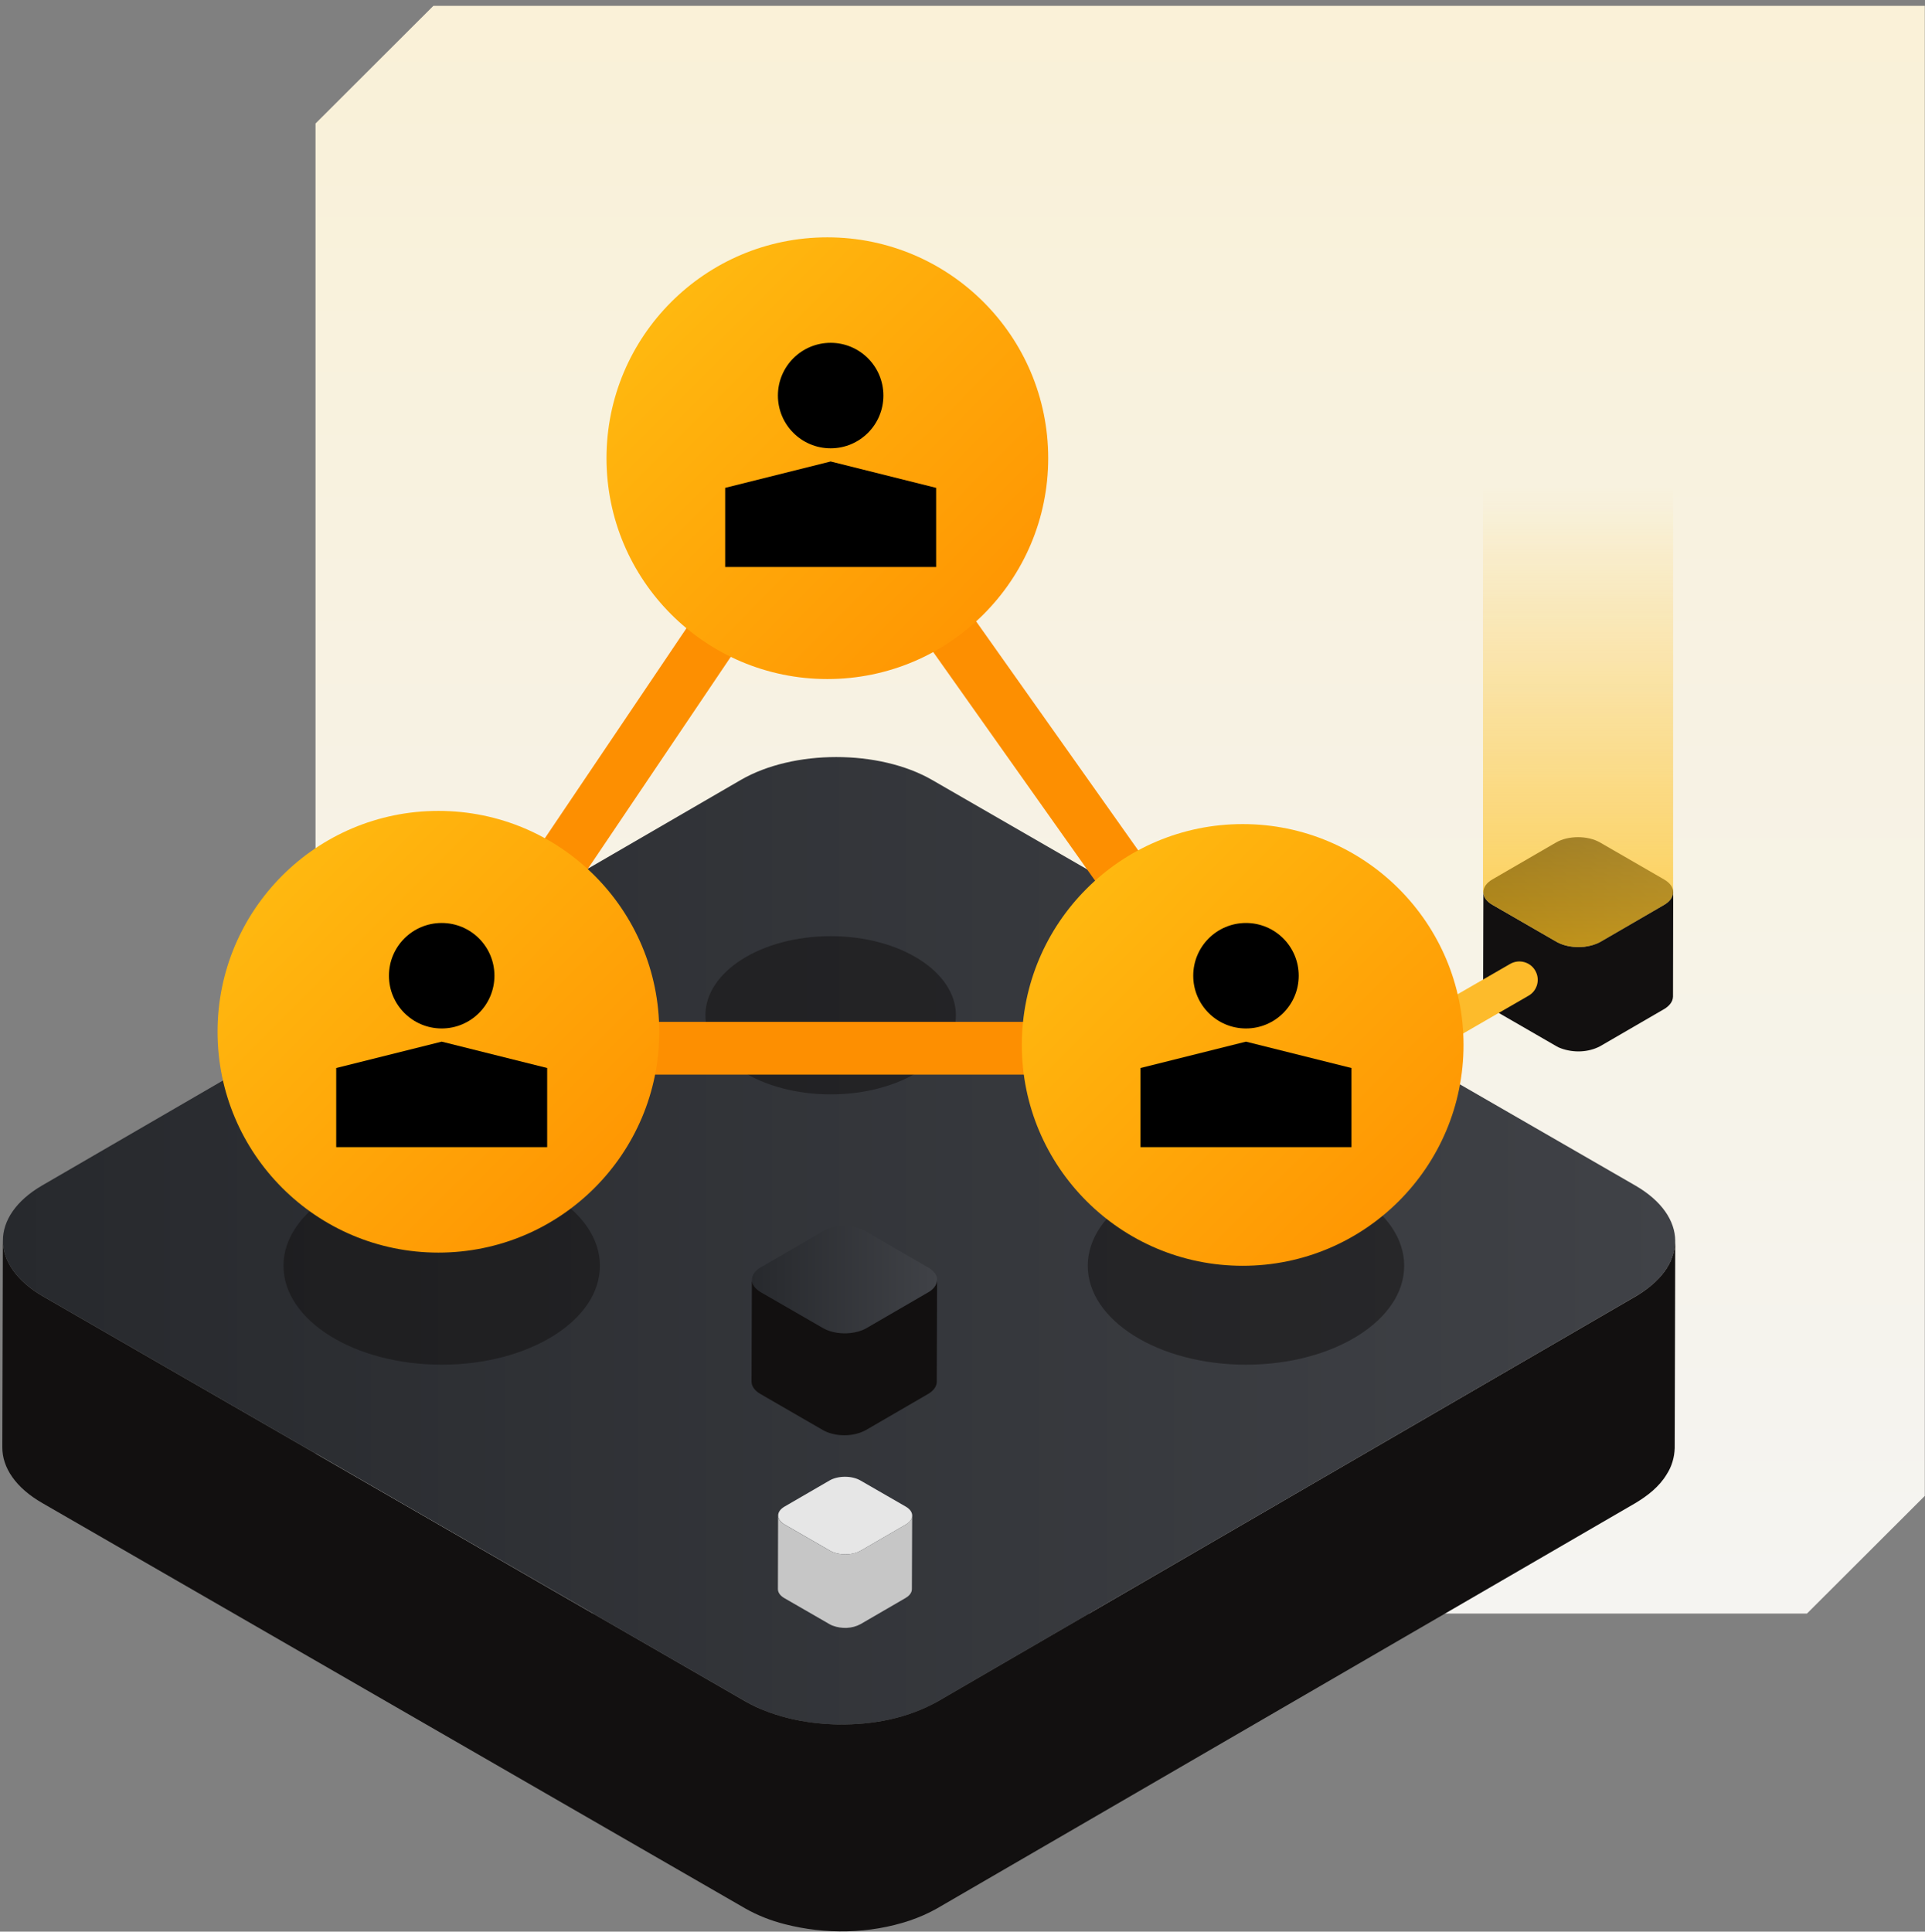
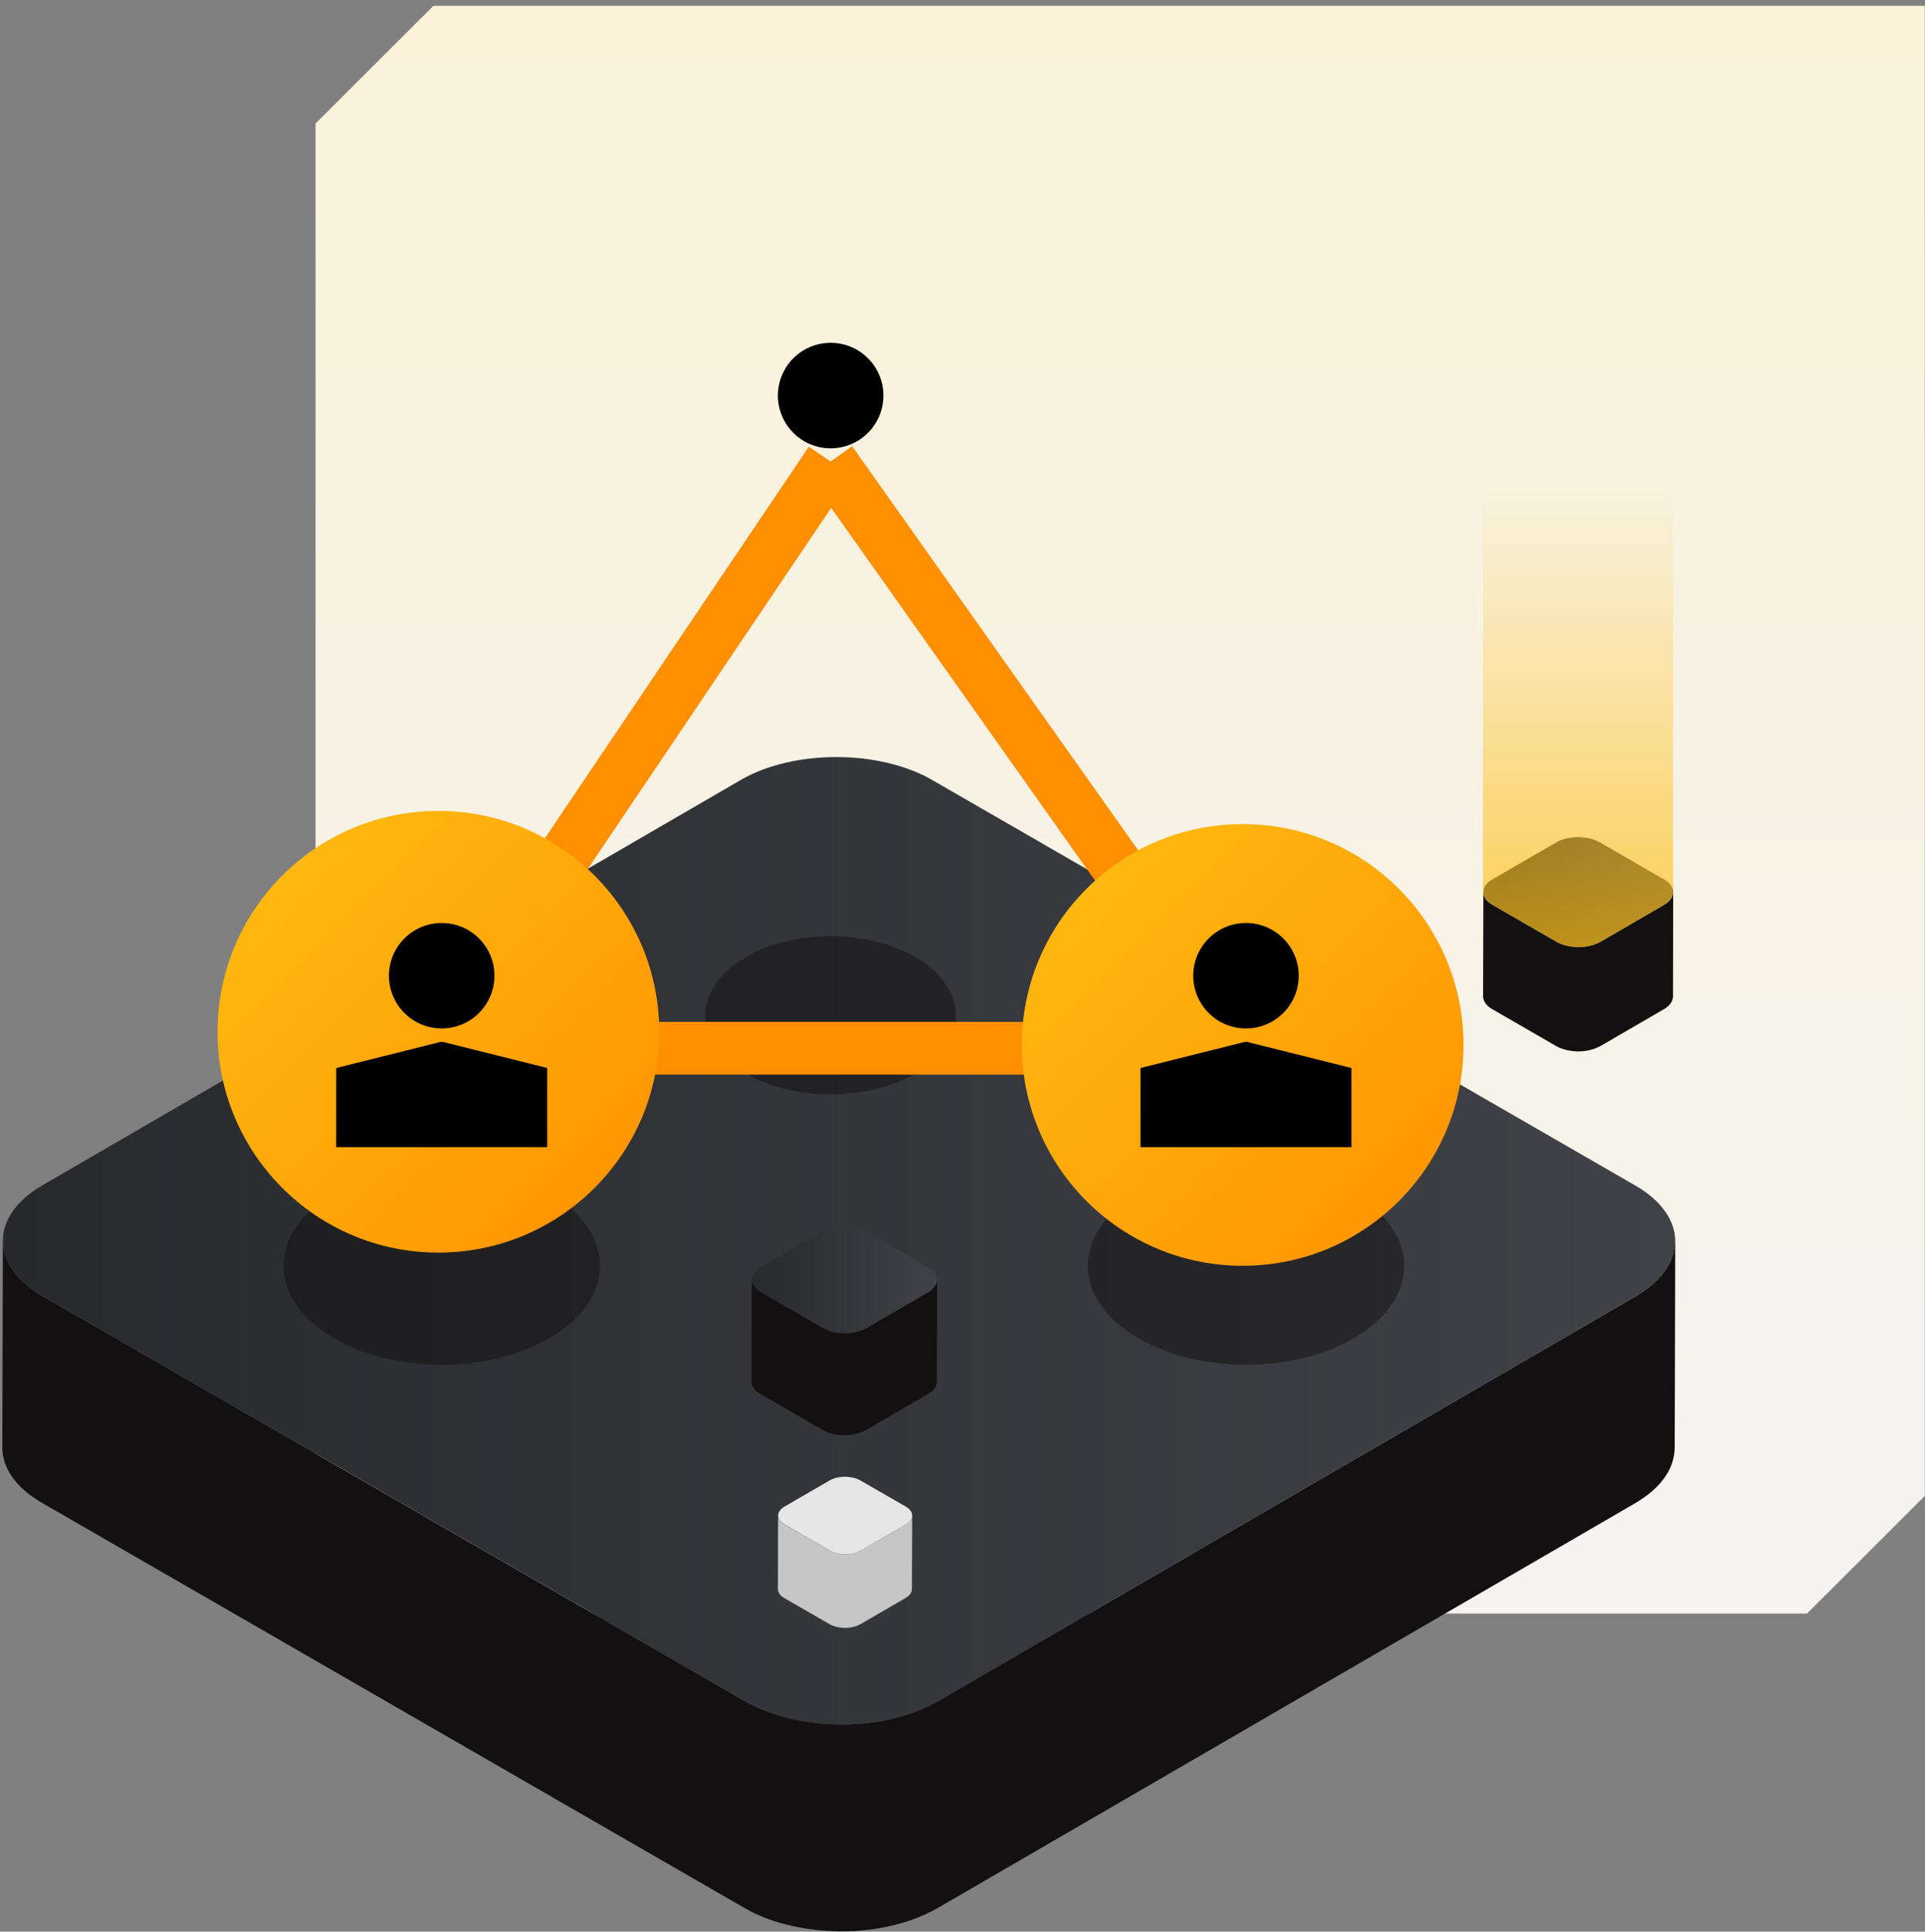
<svg xmlns="http://www.w3.org/2000/svg" width="292" height="293" viewBox="0 0 292 293" fill="none">
  <rect x="0" y="0" width="292" height="293" fill="#808080" stroke="none" />
  <path d="M47.862 18.736L65.739 0.887H291.968V226.904L274.091 244.754H47.862V18.736Z" fill="url(#paint0_linear_24083_17197)" />
  <path d="M252.423 133.399C254.266 134.458 254.28 136.187 252.451 137.246L242.792 142.85C240.963 143.909 237.976 143.909 236.134 142.85L226.404 137.232C224.562 136.173 224.548 134.444 226.391 133.385L236.05 127.781C237.878 126.721 240.852 126.721 242.694 127.781L252.423 133.399Z" fill="url(#paint1_linear_24083_17197)" />
  <path d="M253.804 135.337C253.79 136.187 253.134 136.842 252.436 137.246L242.777 142.85C242.023 143.268 241.158 143.492 240.306 143.603C238.882 143.742 237.375 143.547 236.119 142.85L226.39 137.233C225.468 136.703 224.994 135.992 225.008 135.295L224.966 151.131C224.966 151.828 225.426 152.538 226.348 153.068L236.077 158.686C236.286 158.811 236.509 158.923 236.761 159.007C238.673 159.717 240.934 159.648 242.735 158.686C242.791 158.658 252.408 153.068 252.464 153.04C253.134 152.636 253.762 151.995 253.776 151.158L253.804 135.337Z" fill="#121010" />
  <path d="M253.805 73.751H224.953V135.309H224.995C224.995 136.006 225.456 136.717 226.377 137.247L236.106 142.865C237.948 143.924 240.922 143.924 242.764 142.865L252.423 137.261C253.344 136.731 253.791 136.02 253.791 135.323V73.751H253.805Z" fill="url(#paint2_linear_24083_17197)" />
-   <path d="M166.23 188.504C165.267 188.504 164.332 188.002 163.815 187.11C163.048 185.771 163.494 184.071 164.834 183.304L229.071 146.21C230.411 145.444 232.114 145.89 232.882 147.228C233.649 148.566 233.203 150.267 231.863 151.033L167.626 188.127C167.193 188.378 166.705 188.504 166.23 188.504Z" fill="#FDBB2B" />
  <path d="M248.045 179.816C256.099 184.458 256.141 191.971 248.143 196.613L142.199 258.102C134.2 262.744 121.191 262.744 113.137 258.102L6.509 196.613C-1.545 191.971 -1.587 184.444 6.411 179.802L112.355 118.313C120.354 113.672 133.349 113.672 141.403 118.313L248.045 179.816Z" fill="url(#paint3_linear_24083_17197)" />
  <path d="M254.061 188.877C253.753 192.348 251.004 194.927 248.142 196.614L142.198 258.102C137.675 260.653 132.385 261.629 127.221 261.573C122.921 261.503 118.566 260.709 114.644 258.897C114.128 258.646 113.625 258.395 113.137 258.116L6.508 196.627C2.46 194.286 0.436 191.219 0.436 188.166L0.353 219.531C0.339 222.597 2.363 225.664 6.425 227.992L113.053 289.48C114.923 290.54 116.947 291.334 119.041 291.864C125.211 293.453 131.925 293.342 137.982 291.321C139.406 290.833 140.83 290.219 142.128 289.48L248.072 227.992C249.929 226.877 251.702 225.497 252.818 223.629C253.586 222.458 253.991 221.05 254.033 219.656L254.116 188.291C254.116 188.487 254.075 188.682 254.061 188.877Z" fill="#121010" />
  <path d="M140.797 192.263C142.605 193.297 142.605 194.982 140.821 196.017L131.4 201.479C129.617 202.514 126.701 202.514 124.918 201.479L115.424 195.993C113.617 194.958 113.617 193.273 115.4 192.239L124.821 186.776C126.605 185.741 129.52 185.741 131.303 186.776L140.797 192.263Z" fill="url(#paint4_linear_24083_17197)" />
  <path d="M142.145 194.164C142.121 194.983 141.494 195.632 140.819 196.017L131.398 201.48C130.675 201.889 129.831 202.106 128.988 202.202C127.615 202.346 126.121 202.154 124.892 201.48L115.398 195.993C114.506 195.464 114.048 194.79 114.048 194.116L114 209.566C114 210.239 114.458 210.937 115.349 211.443L124.843 216.929C125.06 217.05 125.277 217.146 125.494 217.242C127.349 217.94 129.566 217.868 131.325 216.929C131.374 216.905 140.771 211.443 140.819 211.418C141.47 211.033 142.097 210.384 142.097 209.59L142.145 194.164Z" fill="#121010" />
  <path d="M137.389 228.523C138.687 229.276 138.701 230.489 137.403 231.242L130.577 235.201C129.279 235.953 127.185 235.953 125.887 235.201L119.02 231.242C117.722 230.489 117.708 229.276 119.006 228.523L125.831 224.565C127.13 223.812 129.223 223.812 130.521 224.565L137.389 228.523Z" fill="#E6E6E6" />
  <path d="M138.365 229.89C138.351 230.489 137.891 230.949 137.402 231.242L130.576 235.201C130.046 235.494 129.432 235.647 128.832 235.731C127.827 235.828 126.766 235.689 125.873 235.201L119.005 231.242C118.349 230.866 118.028 230.364 118.028 229.876L118 241.042C118 241.53 118.321 242.031 118.977 242.408L125.845 246.367C125.998 246.45 126.152 246.534 126.319 246.59C127.673 247.092 129.264 247.05 130.535 246.353C130.576 246.325 137.36 242.394 137.402 242.366C137.877 242.073 138.323 241.627 138.323 241.042L138.365 229.89Z" fill="#C6C6C6" />
  <ellipse cx="126" cy="154" rx="19" ry="12" fill="#121010" fill-opacity="0.5" />
  <ellipse cx="67" cy="192" rx="24" ry="15" fill="#121010" fill-opacity="0.5" />
  <ellipse cx="189" cy="192" rx="24" ry="15" fill="#121010" fill-opacity="0.5" />
  <path d="M126 70L66 159" stroke="#FD8F01" stroke-width="8" />
  <path d="M126 70L189 159" stroke="#FD8F01" stroke-width="8" />
  <path d="M66 159H189" stroke="#FD8F01" stroke-width="8" />
-   <circle cx="125.5" cy="69.5" r="33.5" fill="url(#paint5_linear_24083_17197)" />
  <circle cx="66.5" cy="156.5" r="33.5" fill="url(#paint6_linear_24083_17197)" />
  <circle cx="188.5" cy="158.5" r="33.5" fill="url(#paint7_linear_24083_17197)" />
  <circle cx="67" cy="148" r="8" fill="black" />
  <circle cx="189" cy="148" r="8" fill="black" />
  <circle cx="126" cy="60" r="8" fill="black" />
  <path d="M67 158L51 162V174H83V162L67 158Z" fill="black" />
  <path d="M189 158L173 162V174H205V162L189 158Z" fill="black" />
-   <path d="M126 70L110 74V86H142V74L126 70Z" fill="black" />
  <defs>
    <linearGradient id="paint0_linear_24083_17197" x1="166.85" y1="-14.223" x2="166.85" y2="268.695" gradientUnits="userSpaceOnUse">
      <stop stop-color="#FAF1D6" />
      <stop offset="1" stop-color="#F4F4F4" />
    </linearGradient>
    <linearGradient id="paint1_linear_24083_17197" x1="232.653" y1="142.914" x2="246.144" y2="127.716" gradientUnits="userSpaceOnUse">
      <stop stop-color="#27292D" />
      <stop offset="1" stop-color="#404247" />
    </linearGradient>
    <linearGradient id="paint2_linear_24083_17197" x1="239.386" y1="143.656" x2="239.386" y2="73.756" gradientUnits="userSpaceOnUse">
      <stop stop-color="#FFBE12" stop-opacity="0.7" />
      <stop offset="1" stop-color="#FFBE12" stop-opacity="0" />
    </linearGradient>
    <linearGradient id="paint3_linear_24083_17197" x1="0.442" y1="188.219" x2="254.114" y2="188.219" gradientUnits="userSpaceOnUse">
      <stop stop-color="#27292D" />
      <stop offset="1" stop-color="#404247" />
    </linearGradient>
    <linearGradient id="paint4_linear_24083_17197" x1="114.042" y1="194.144" x2="142.143" y2="194.144" gradientUnits="userSpaceOnUse">
      <stop stop-color="#27292D" />
      <stop offset="1" stop-color="#404247" />
    </linearGradient>
    <linearGradient id="paint5_linear_24083_17197" x1="92" y1="36" x2="159" y2="103" gradientUnits="userSpaceOnUse">
      <stop stop-color="#FFBF12" />
      <stop offset="1" stop-color="#FF9000" />
    </linearGradient>
    <linearGradient id="paint6_linear_24083_17197" x1="33" y1="123" x2="100" y2="190" gradientUnits="userSpaceOnUse">
      <stop stop-color="#FFBF12" />
      <stop offset="1" stop-color="#FF9000" />
    </linearGradient>
    <linearGradient id="paint7_linear_24083_17197" x1="155" y1="125" x2="222" y2="192" gradientUnits="userSpaceOnUse">
      <stop stop-color="#FFBF12" />
      <stop offset="1" stop-color="#FF9000" />
    </linearGradient>
  </defs>
</svg>